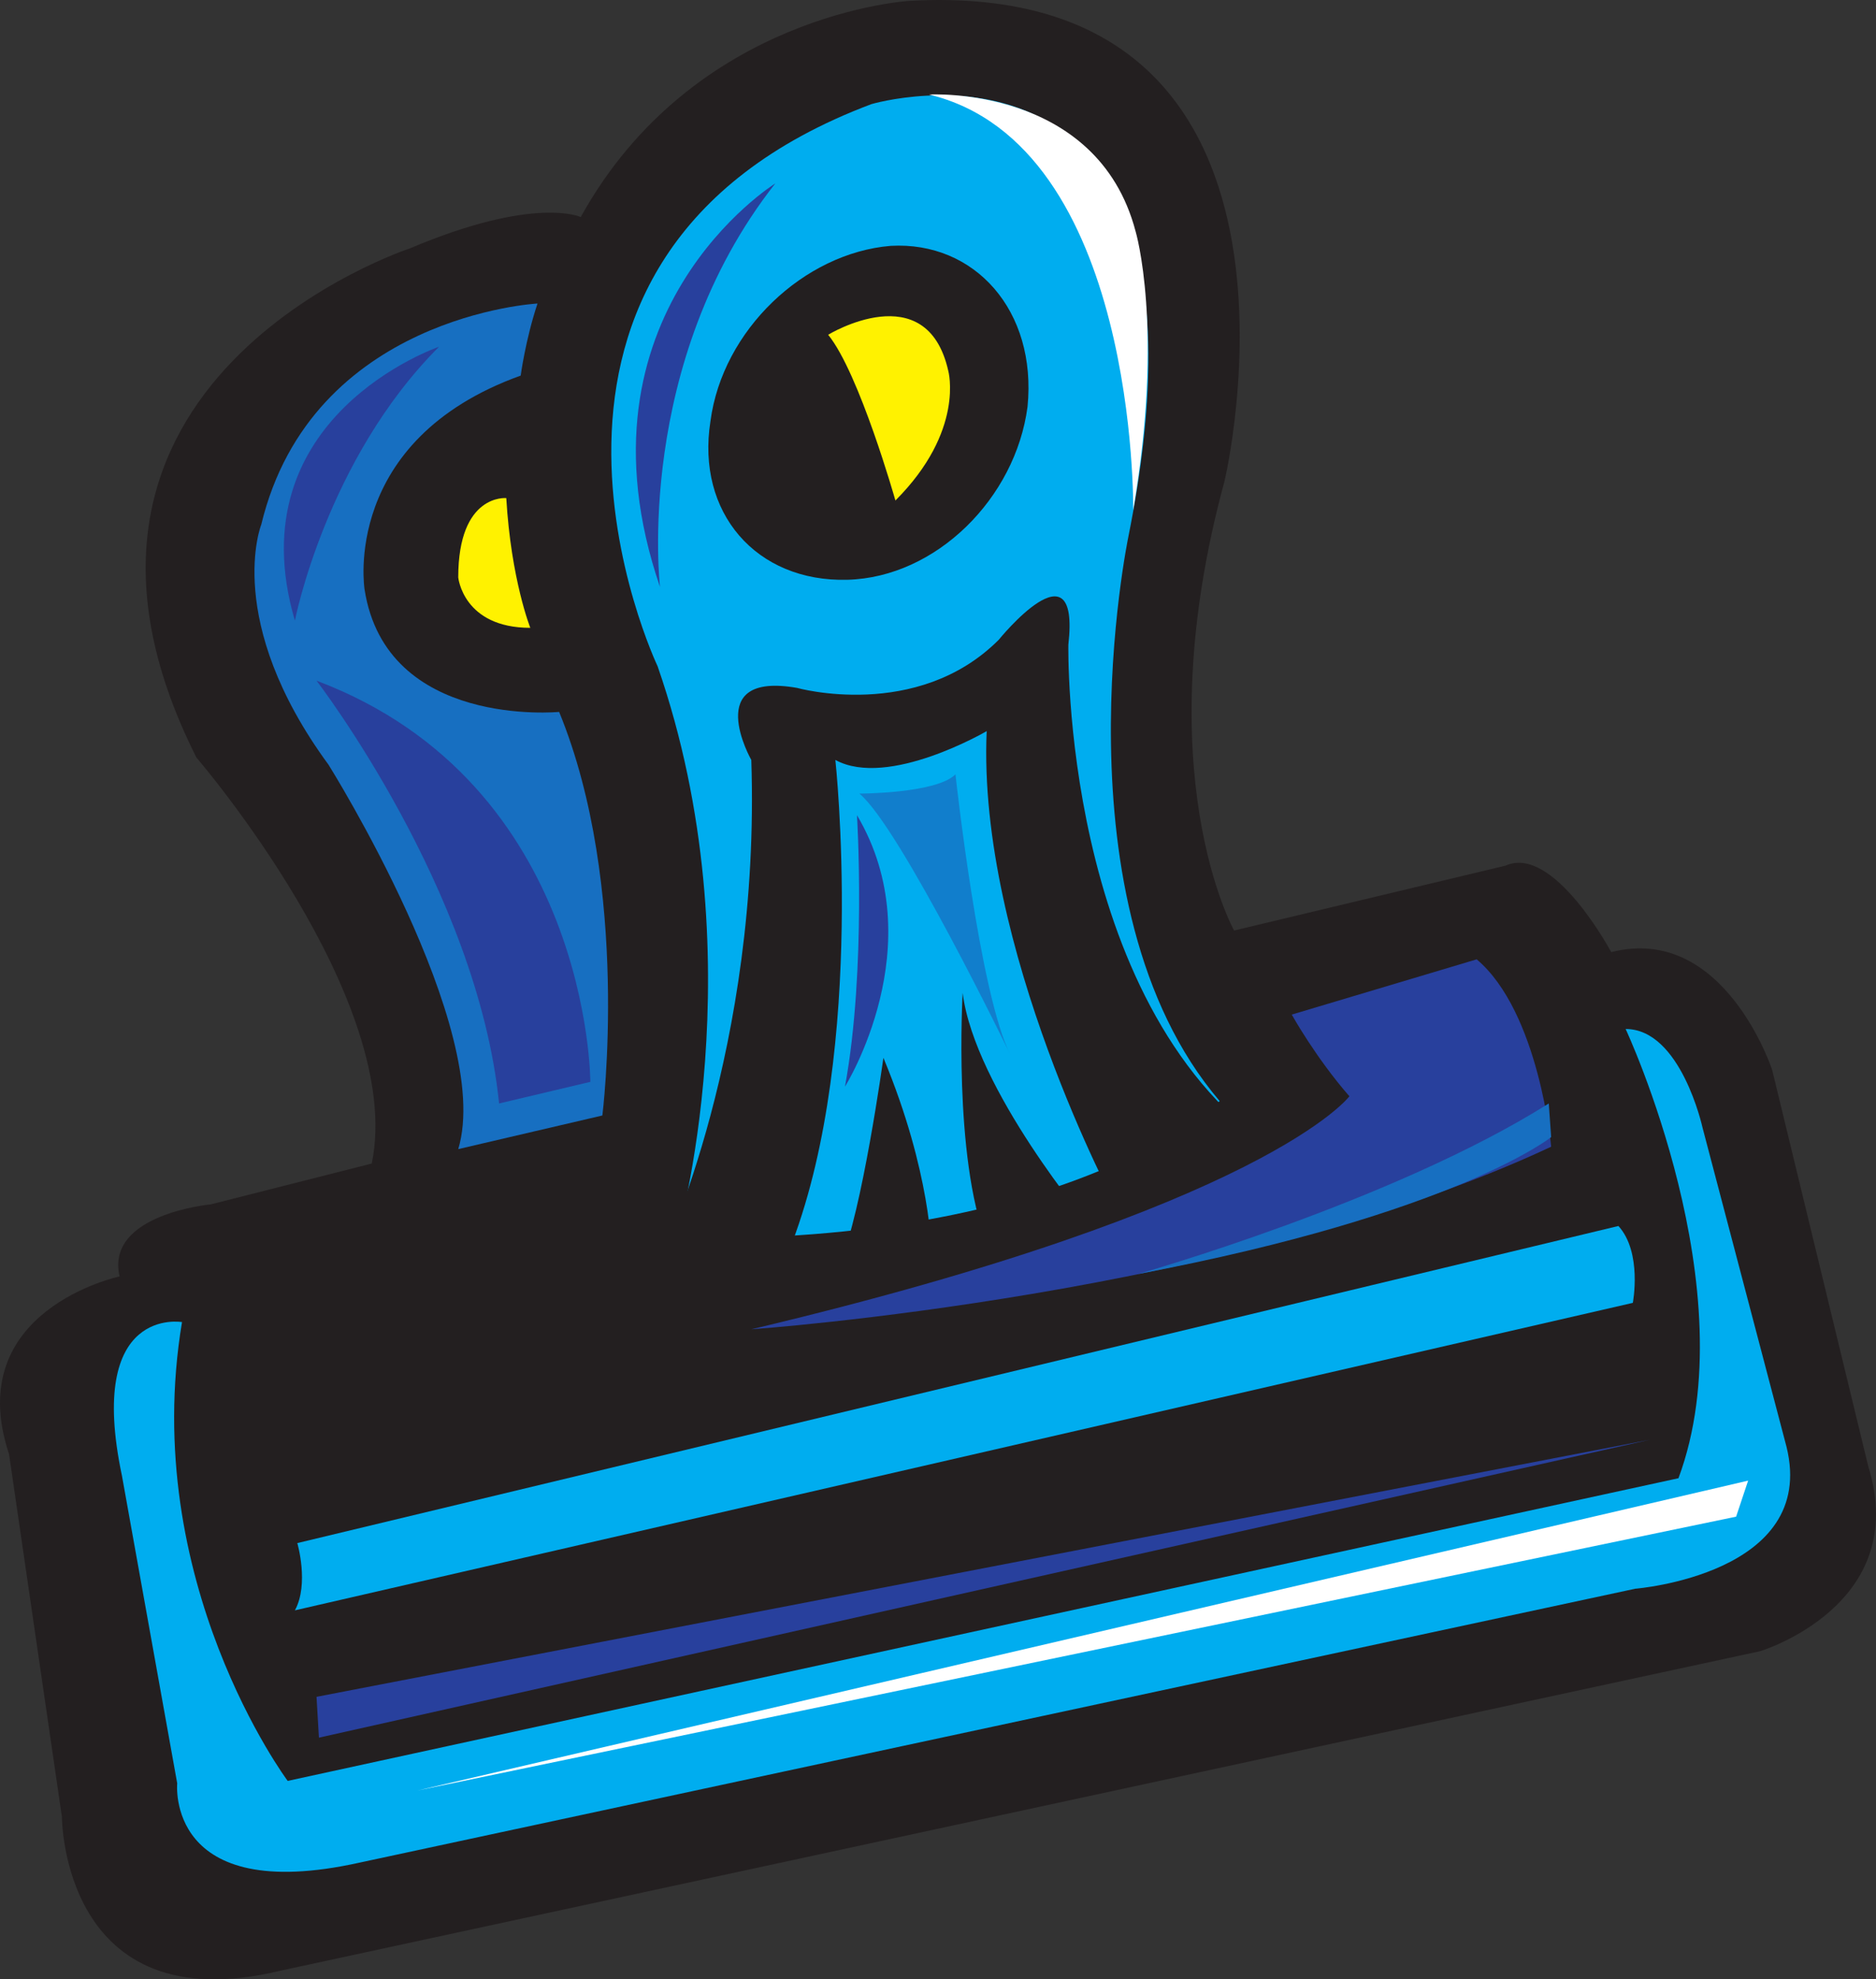
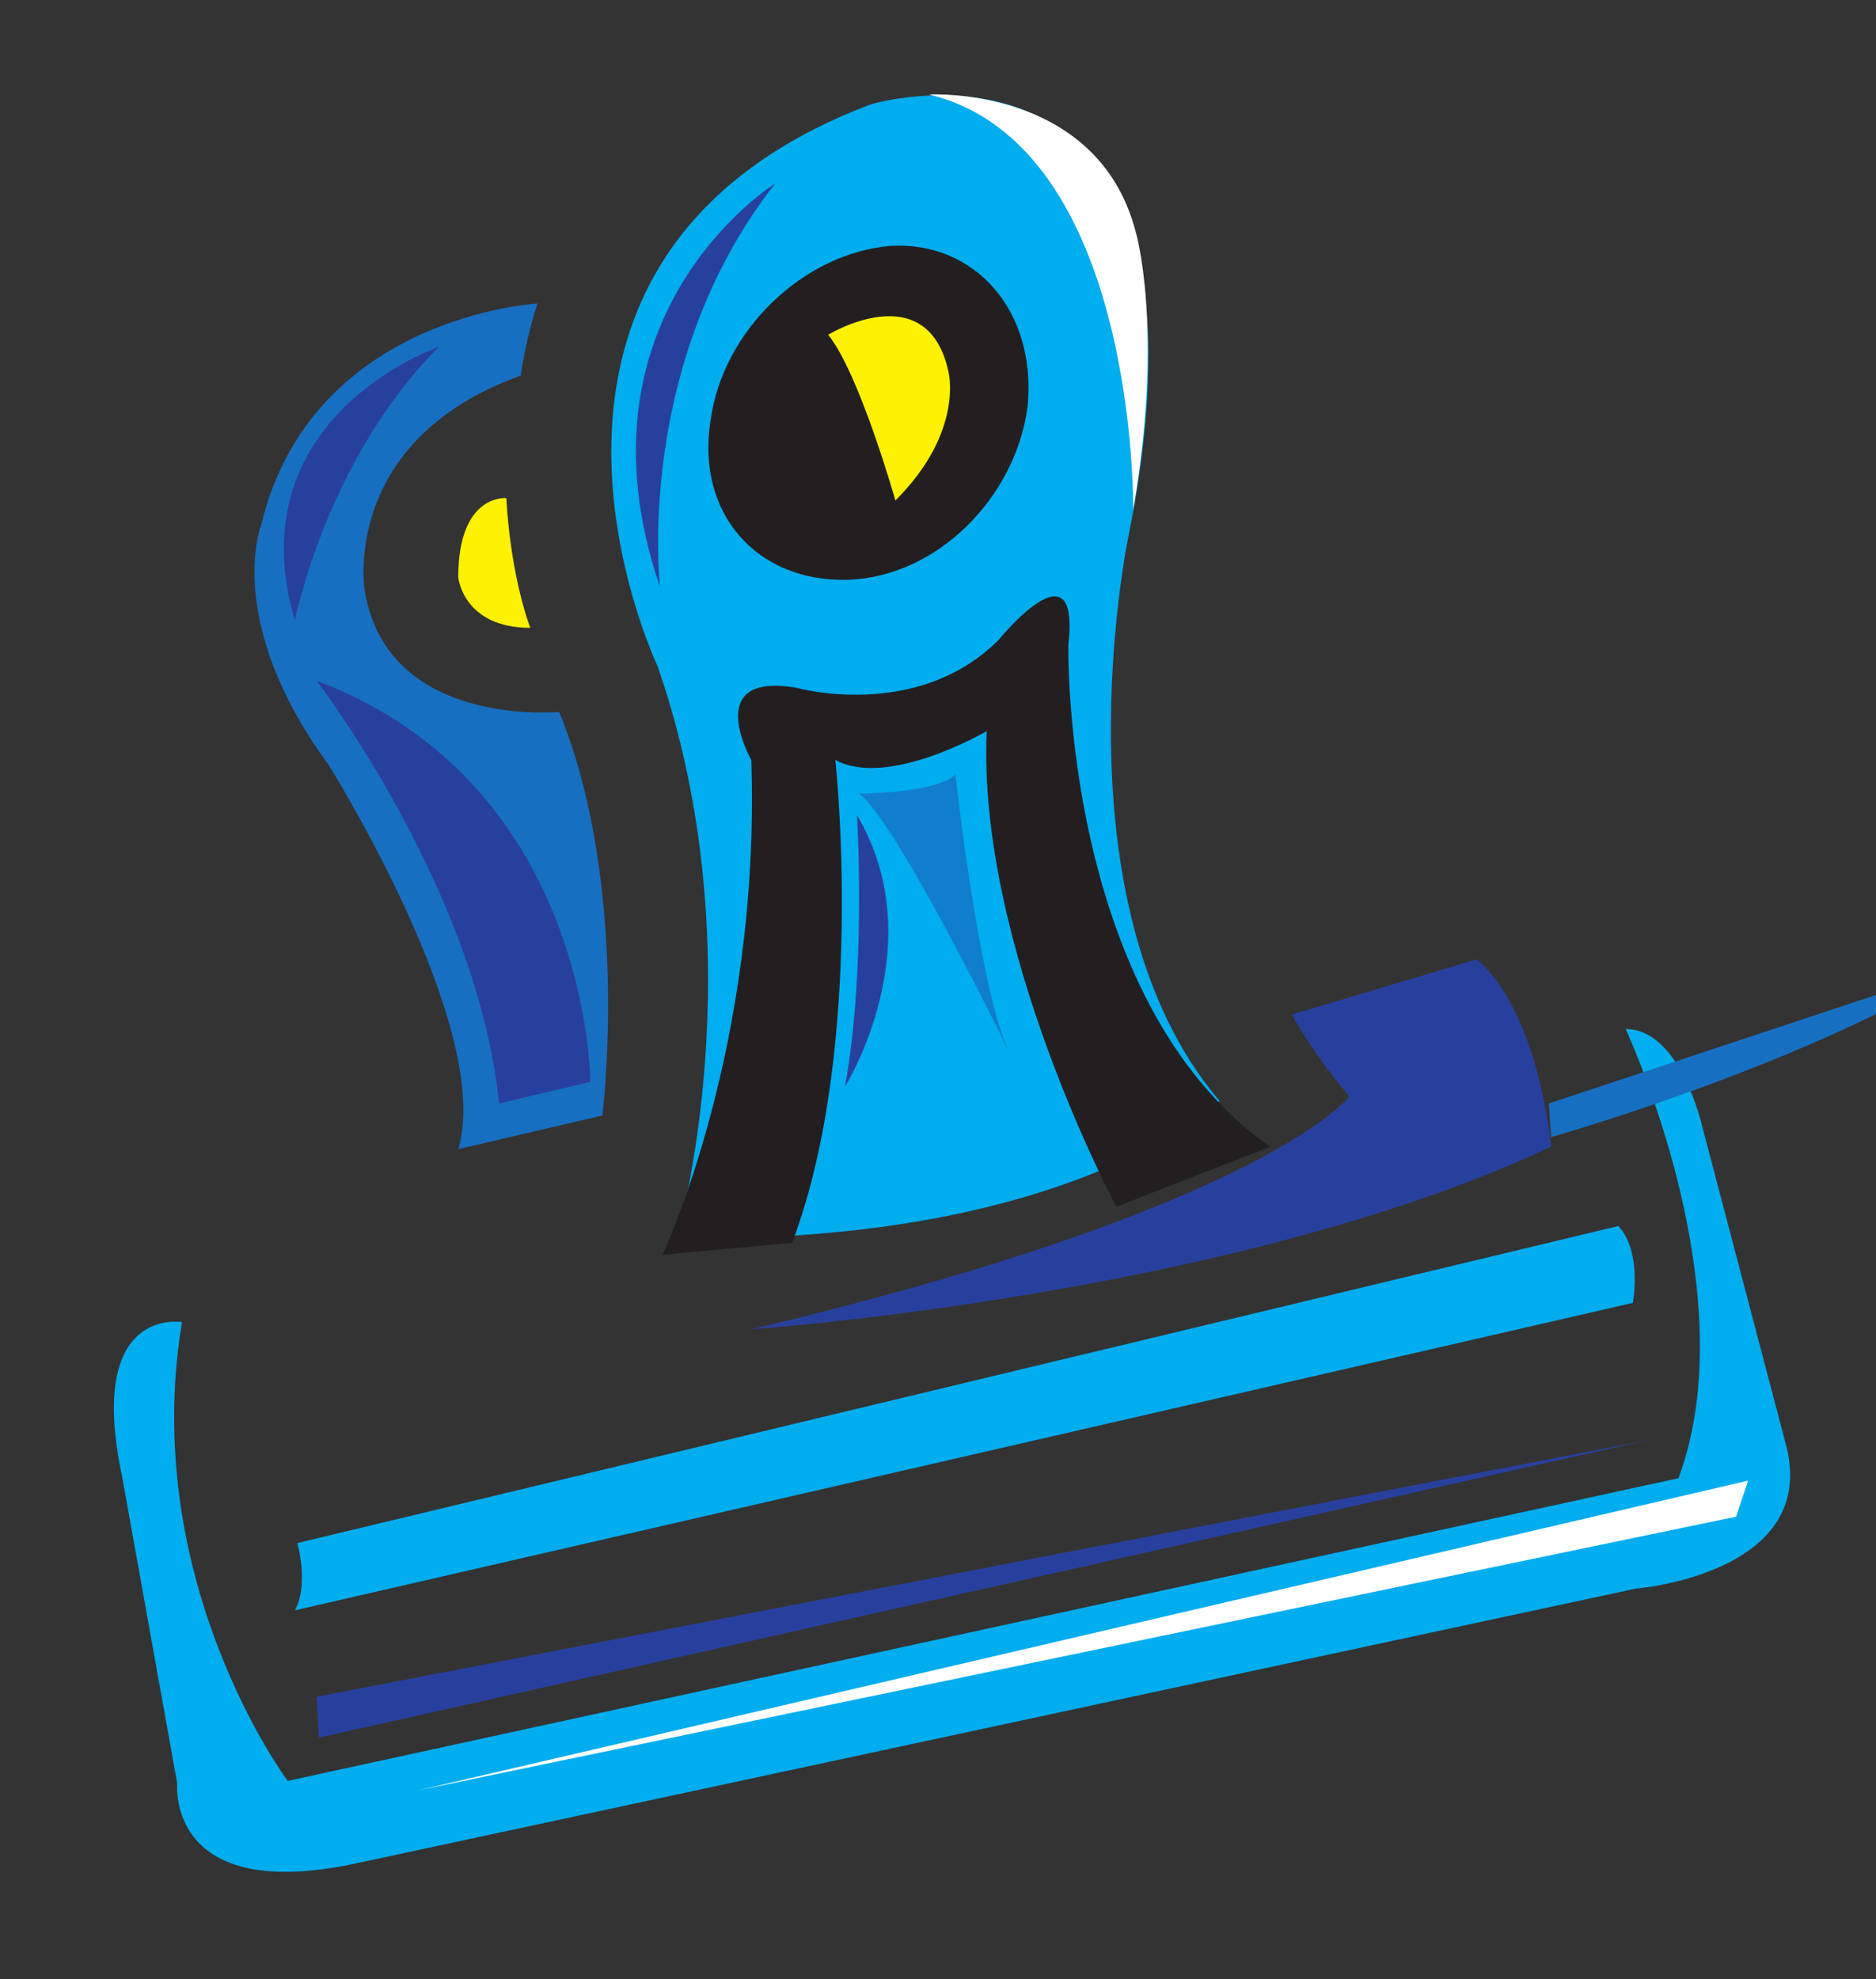
<svg xmlns="http://www.w3.org/2000/svg" width="585.756" height="617.96">
  <rect width="100%" height="100%" fill="#333333" stroke="none" />
-   <path fill="#231f20" fill-rule="evenodd" d="M181.33 67.76s-14.25-6.75-53.25 9.75c0 0-126 41.25-66.75 159 0 0 65.25 75.75 54.75 126.75l-50.25 12.75s-33 3-28.5 22.5c0 0-49.5 10.5-34.5 55.5l16.5 113.25s0 64.5 68.25 48l462-99.75s47.25-14.25 33.75-57.75l-30-123.75s-15-45.75-50.25-36.75c0 0-18-33.75-33-27l-84.75 20.25s-27.75-49.5-3-140.25c0 0 37.5-157.5-98.25-150 0 0-67.5 3.75-102.75 67.5" />
  <path fill="#00adef" fill-rule="evenodd" d="M56.83 412.76s-30-5.25-18.75 48l17.25 96s-3.75 38.25 57 24.75l398.25-85.5s57-4.5 47.25-44.25l-26.25-99.75s-6.75-30.75-24-30.75c0 0 38.25 81.75 16.5 140.25l-434.25 94.5s-46.5-62.25-33-143.25" />
  <path fill="#fff" fill-rule="evenodd" d="m545.83 462.26-3.75 11.25-411.75 85.5zm0 0" />
  <path fill="#fff200" fill-rule="evenodd" d="M158.08 155.51s-15-1.5-15 24.75c0 0 1.5 15.75 22.5 15.75 0 0-6-15-7.5-40.5" />
  <path fill="#00adef" fill-rule="evenodd" d="M92.83 481.76s3.75 12.75-.75 21l417.75-96s3-15.75-4.5-24l-412.5 99" />
  <path fill="#176fc1" fill-rule="evenodd" d="M167.83 94.76s-70.5 3.75-86.25 69c0 0-12 30 21 75 0 0 51.75 82.5 40.5 120l45-10.5s9-71.25-13.5-126c0 0-54 5.25-60.75-38.25 0 0-7.5-46.5 48.75-66.75 0 0 1.5-11.25 5.25-22.5" />
  <path fill="#28409d" fill-rule="evenodd" d="M98.83 212.51s50.25 65.25 57 132l28.5-6.75s0-93-85.5-125.25" />
  <path fill="#00adef" fill-rule="evenodd" d="M380.83 343.76s-46.5 45-169.5 42.75c0 0 25.5-87.75-6-178.5 0 0-60.75-127.5 66.75-175.5 0 0 114-33.75 80.25 135 0 0-24 114.75 28.5 176.25" />
  <path fill="#28409d" fill-rule="evenodd" d="m98.83 529.76.75 12.75 415.5-93zm0 0" />
  <path fill="#231f20" fill-rule="evenodd" d="M206.83 391.76s30.75-64.5 27.75-154.5c0 0-15.75-27.75 14.25-22.5 0 0 37.5 10.5 63-15 0 0 25.5-31.5 21.75 1.5 0 0-2.25 111 63 156.75l-48 18.75s-43.5-81-40.5-148.5c0 0-30.75 18-47.25 9 0 0 9.75 89.25-13.5 150.75l-40.5 3.75" />
-   <path fill="#231f20" fill-rule="evenodd" d="M300.58 310.01s-3 51 7.5 78l32.25-5.25s-36-42.75-39.75-72.75m-24.75 20.25s-6.75 48.75-13.5 63.75l28.5-3s0-24.75-15-60.75" />
  <path fill="#fff" fill-rule="evenodd" d="M290.08 29.51s52.5-3 64.5 42.75c0 0 9 30-.75 87 0 0 1.5-114-63.75-129.75" />
  <path fill="#231f20" fill-rule="evenodd" d="M264.58 181.01c27.75-.75 52.5-25.5 56.25-54 3-30-16.5-51.75-42.75-50.25-27 2.25-52.5 26.25-56.25 54.75-4.5 28.5 14.25 50.25 42.75 49.5" />
  <path fill="#fff200" fill-rule="evenodd" d="M258.58 104.51s30.75-18.75 37.5 11.25c0 0 5.25 18.75-16.5 40.5 0 0-11.25-39.75-21-51.75" />
  <path fill="#117ecc" fill-rule="evenodd" d="M268.33 247.76s24 0 30-6c0 0 7.5 69 17.25 87.75 0 0-34.5-71.25-47.25-81.75" />
  <path fill="#28409d" fill-rule="evenodd" d="M403.33 316.76s7.5 13.5 18 25.5c0 0-25.5 34.5-186.75 72.75 0 0 150.75-10.5 249.75-57 0 0-3.75-42-23.25-58.5l-57.75 17.25" />
-   <path fill="#176fc1" fill-rule="evenodd" d="m483.58 344.51.75 10.5s-30 24-129 42.75c0 0 79.5-22.5 128.25-53.25" />
+   <path fill="#176fc1" fill-rule="evenodd" d="m483.58 344.51.75 10.5c0 0 79.5-22.5 128.25-53.25" />
  <path fill="#28409d" fill-rule="evenodd" d="M242.08 57.26s-65.25 40.5-36 126c0 0-8.25-69.75 36-126m25.5 197.25s3 48-3.75 84.75c0 0 27.75-44.25 3.75-84.75m-130.5-146.25s-63.75 21.75-45 85.5c0 0 9.75-50.25 45-85.5" />
</svg>